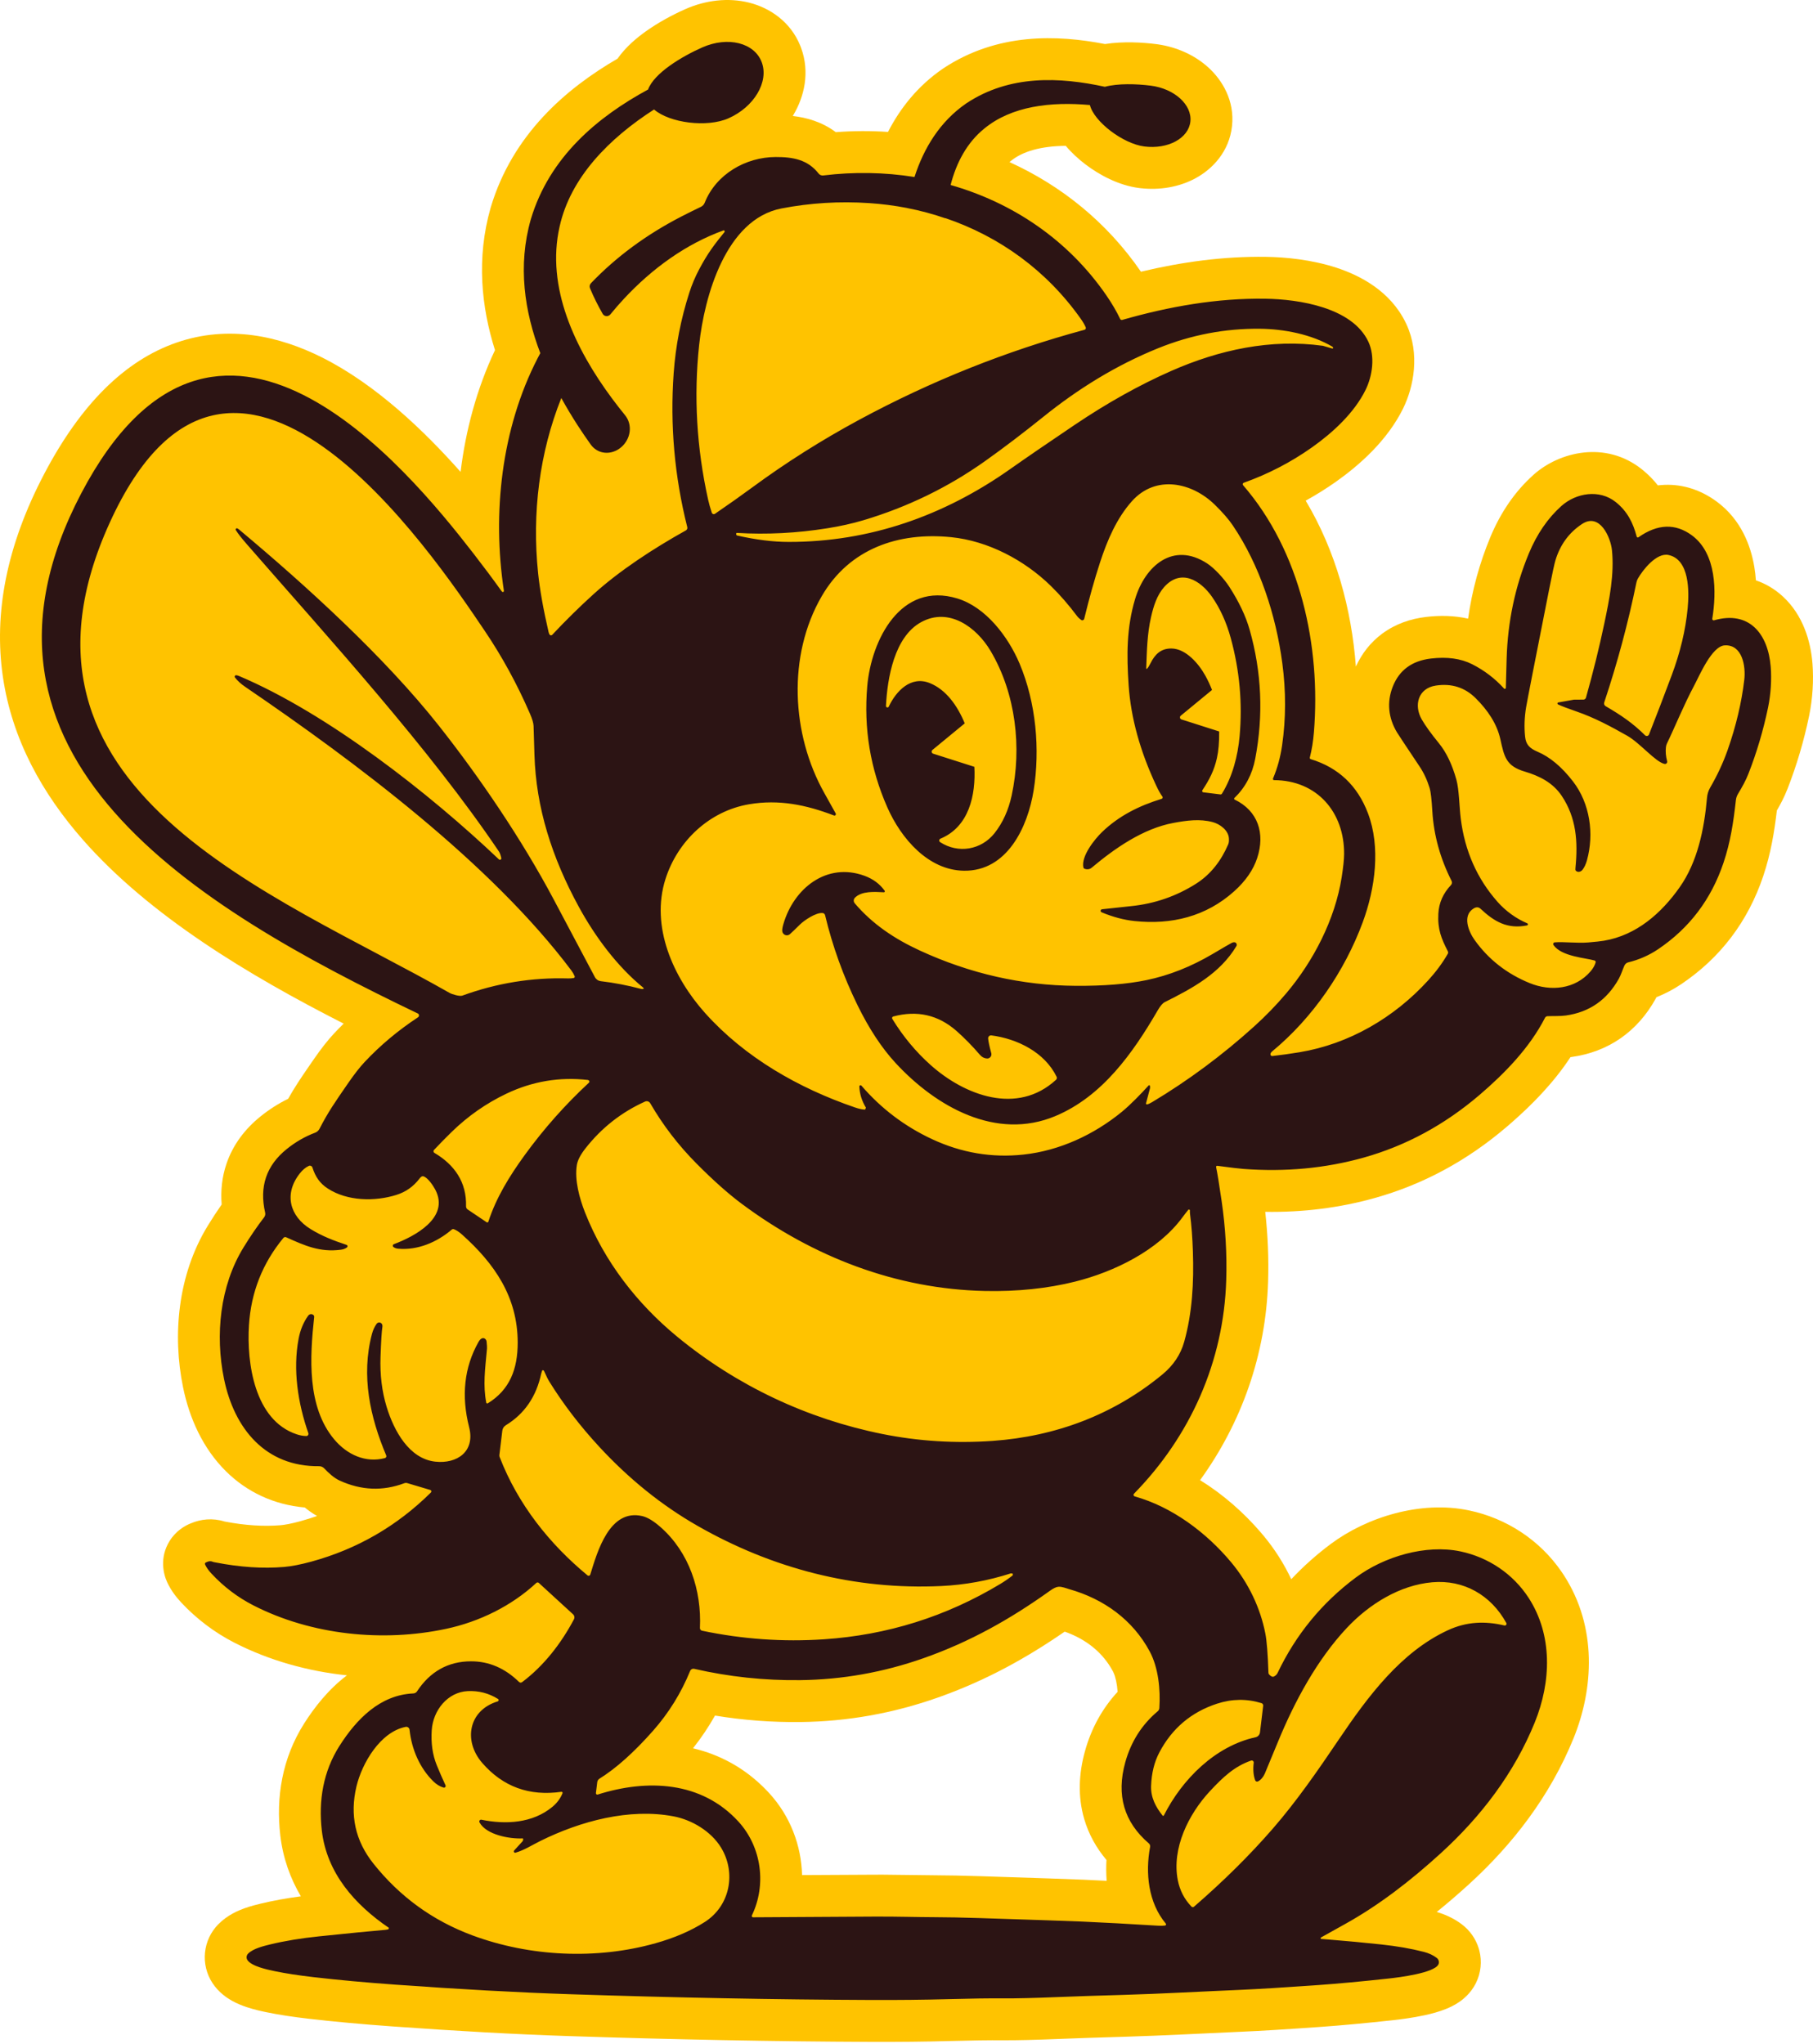
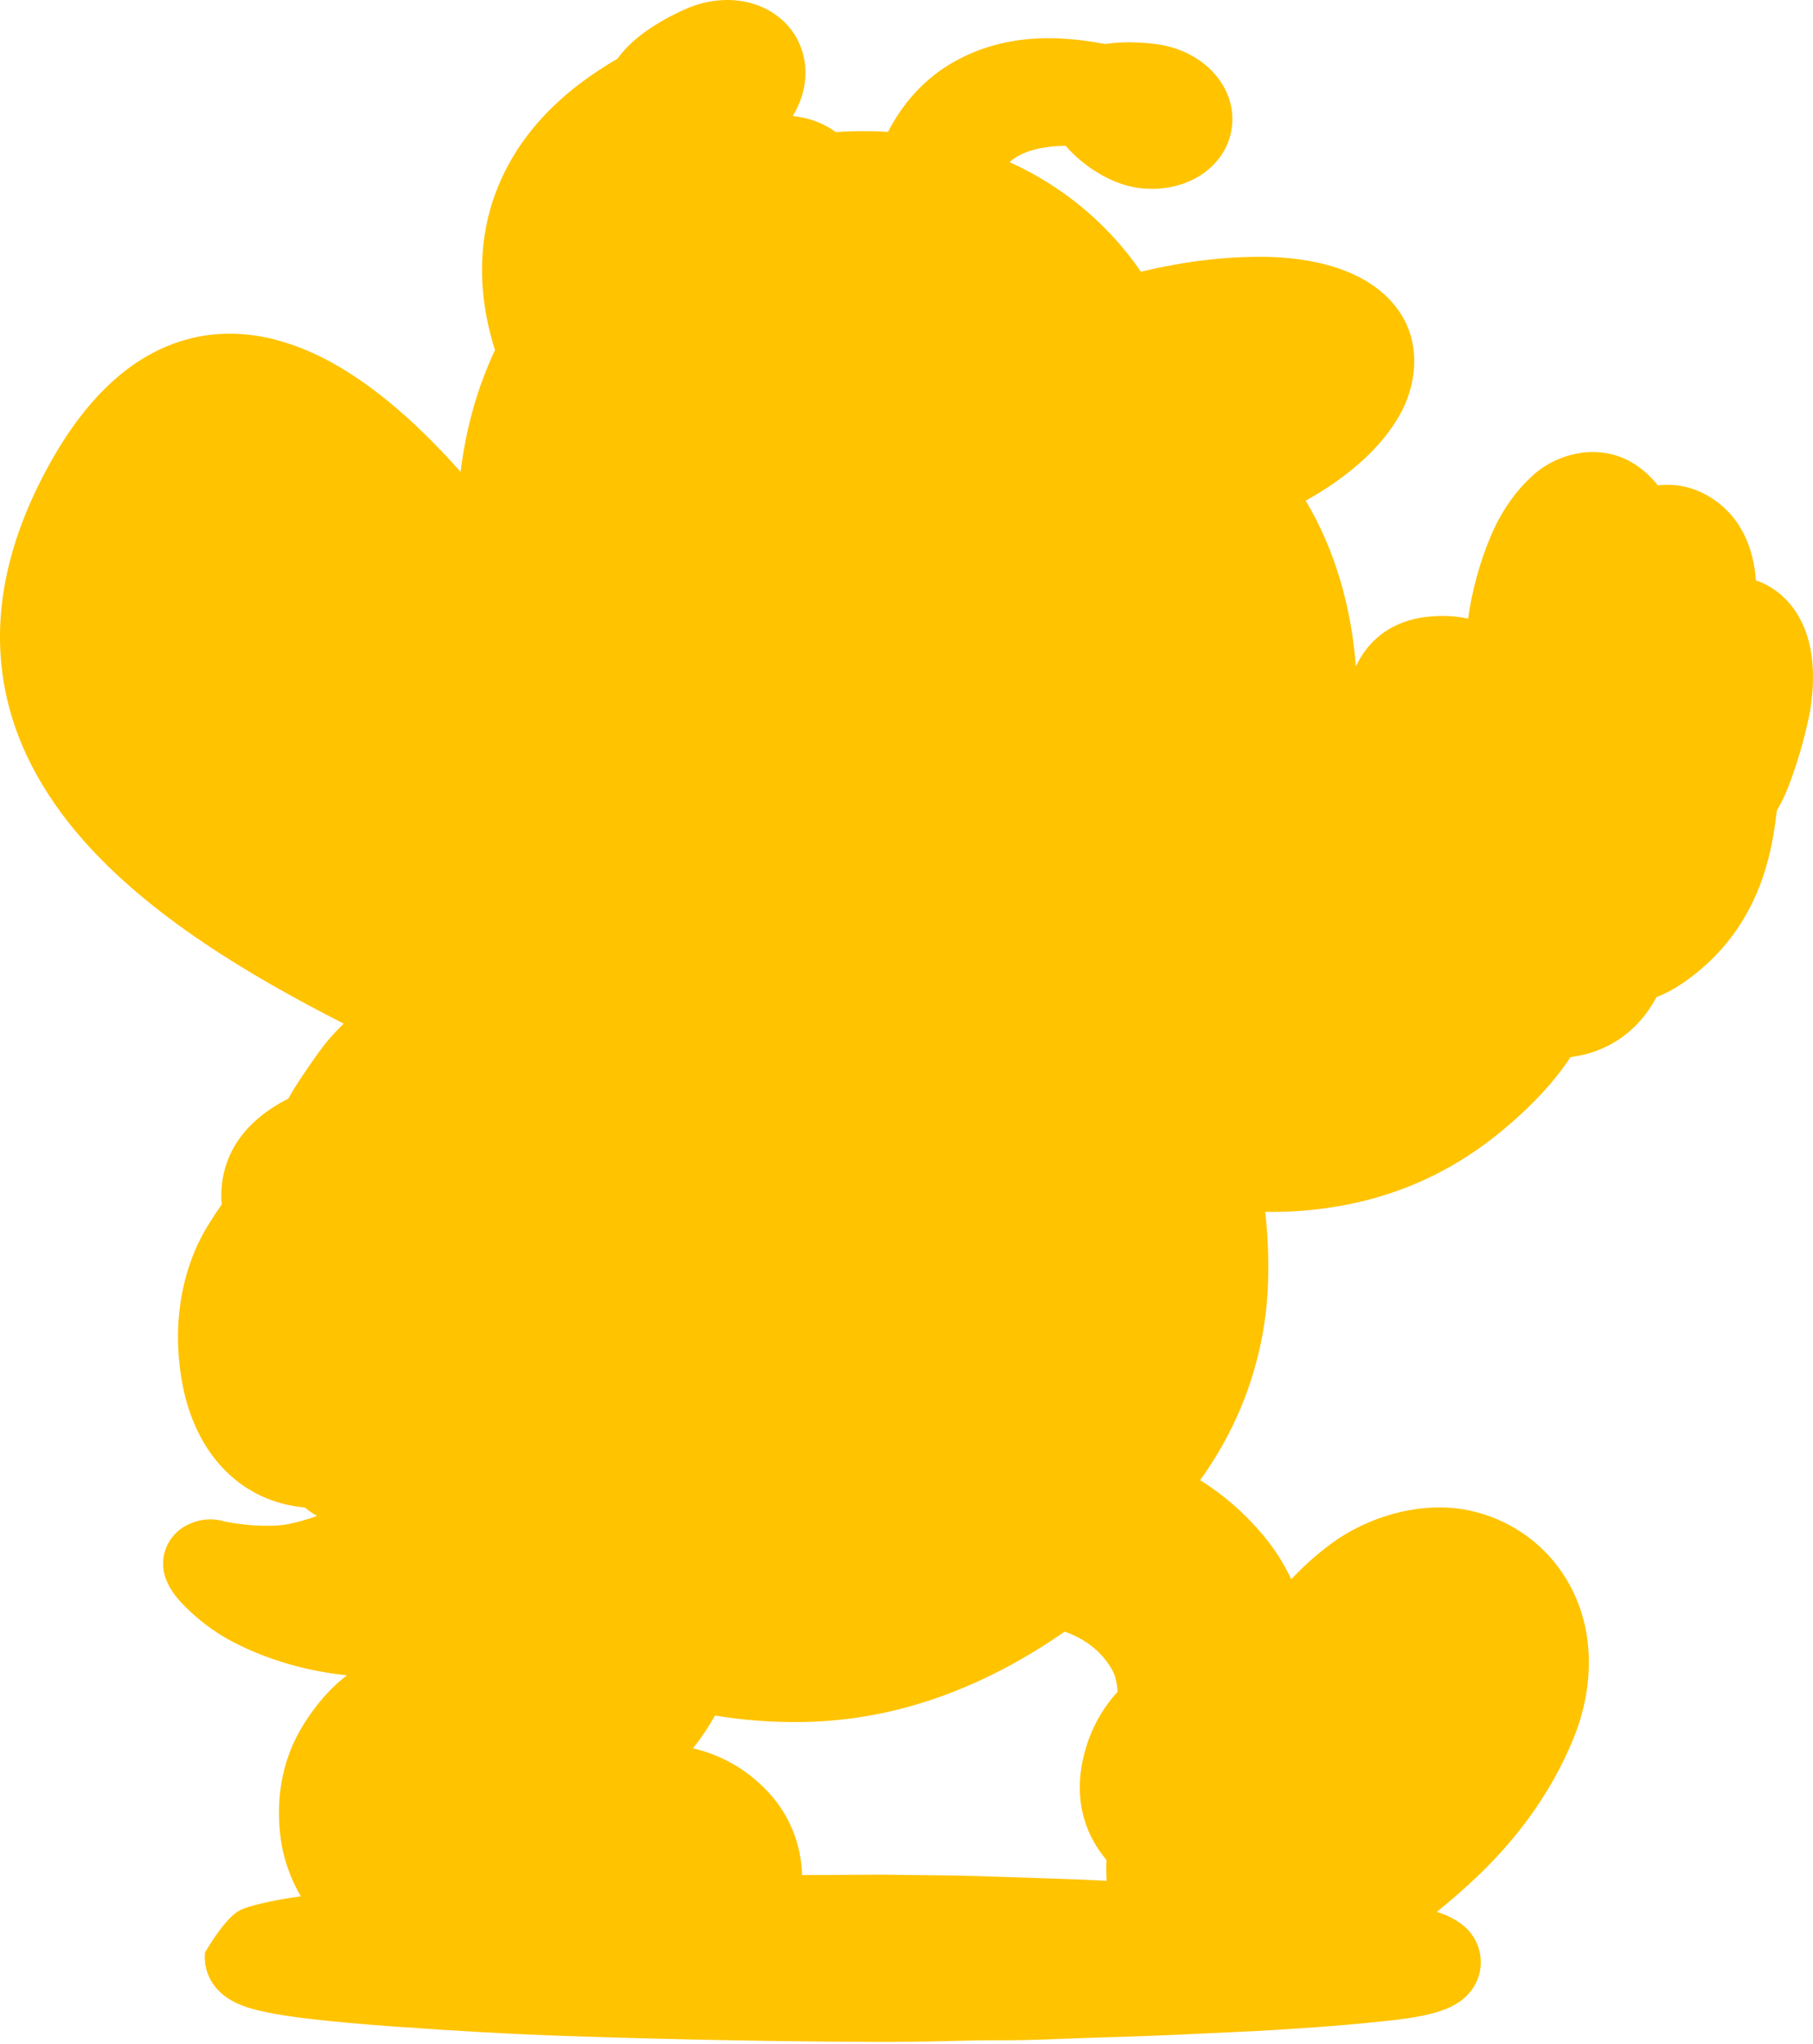
<svg xmlns="http://www.w3.org/2000/svg" width="188" height="212" viewBox="0 0 188 212" fill="none">
-   <path fill-rule="evenodd" clip-rule="evenodd" d="M71.074 0.944C73.167 0.018 75.51 -0.27 77.682 0.275C79.816 0.81 81.956 2.235 82.972 4.714L83.066 4.957C84.013 7.517 83.38 10.054 82.278 11.909C82.254 11.949 82.229 11.989 82.205 12.029C83.614 12.19 85.21 12.62 86.667 13.706C88.476 13.57 90.287 13.562 92.082 13.682C93.344 11.227 95.16 8.921 97.746 7.14L97.776 7.12L97.805 7.1C103.439 3.357 109.671 3.612 114.583 4.568C116.484 4.269 118.522 4.4 119.884 4.575L120.073 4.6C122.016 4.884 123.867 5.699 125.289 6.988C126.74 8.303 128.037 10.432 127.756 13.065C127.473 15.726 125.724 17.538 123.966 18.49C122.26 19.413 120.253 19.736 118.302 19.521L118.113 19.499C115.983 19.227 113.971 18.127 112.543 17.039C111.825 16.491 111.121 15.847 110.516 15.127C107.931 15.147 106.023 15.707 104.834 16.685L104.821 16.696L104.807 16.708C104.765 16.741 104.724 16.777 104.683 16.813C110.017 19.236 114.768 23.029 118.31 28.179C122.497 27.181 126.852 26.57 131.294 26.638C133.261 26.668 135.985 26.917 138.576 27.764C141.027 28.565 144.16 30.172 145.764 33.466L145.838 33.624L145.839 33.625C147.268 36.704 146.593 40.144 145.491 42.373L145.492 42.373C143.853 45.693 140.968 48.236 138.574 49.933L138.572 49.934C137.546 50.66 136.486 51.323 135.394 51.925C138.528 57.167 140.153 63.199 140.598 69.131C141.202 67.808 142.103 66.621 143.345 65.706C144.721 64.691 146.29 64.174 147.86 63.986C149.321 63.811 150.801 63.839 152.235 64.162C152.645 61.244 153.412 58.424 154.539 55.714V55.712C155.589 53.193 157.063 50.99 159.025 49.236C161.7 46.844 166.496 45.677 170.248 48.668L170.447 48.831C171.019 49.309 171.501 49.816 171.913 50.341C172.146 50.312 172.383 50.294 172.624 50.285C174.606 50.214 176.388 50.863 177.878 51.922L178.022 52.026L178.025 52.028C180.546 53.89 181.548 56.596 181.916 58.802C181.994 59.267 182.046 59.731 182.079 60.19C183.096 60.538 184.05 61.097 184.899 61.886C186.961 63.801 187.758 66.48 187.944 68.805V68.808C188.081 70.535 187.968 72.459 187.592 74.272L187.591 74.275C187.052 76.862 186.309 79.371 185.363 81.799L185.362 81.8C185.021 82.674 184.63 83.406 184.252 84.058C183.991 86.259 183.639 88.479 182.835 90.873V90.874C181.263 95.55 178.414 99.326 174.354 102.057V102.058C173.536 102.608 172.672 103.063 171.767 103.423C171.736 103.484 171.703 103.547 171.668 103.608L171.666 103.613C169.789 106.982 166.785 109.1 162.948 109.626L162.945 109.627H162.942C162.912 109.631 162.882 109.634 162.852 109.638C161.084 112.333 158.841 114.589 156.763 116.411L156.248 116.858C152.16 120.356 147.591 122.837 142.566 124.246H142.565C138.897 125.273 135.103 125.746 131.199 125.683C131.471 128.109 131.57 130.517 131.496 132.905C131.263 140.491 128.746 147.56 124.444 153.51C126.859 155.005 128.997 156.905 130.745 158.941L131.031 159.281L131.033 159.282C132.187 160.672 133.147 162.188 133.898 163.786C135.14 162.462 136.506 161.24 137.997 160.127C141.687 157.373 147.285 155.583 152.346 156.652C156.212 157.468 159.666 159.714 161.939 163.029L162.155 163.352L162.157 163.356C165.66 168.764 165.238 175.182 163.176 180.267L163.175 180.268C160.742 186.261 156.877 191.272 152.317 195.427C151.234 196.413 150.123 197.373 148.98 198.297C149.826 198.54 150.661 198.917 151.432 199.467L151.601 199.591V199.592C152.414 200.207 153.036 201.077 153.343 202.092L153.399 202.296L153.401 202.3C153.684 203.411 153.575 204.622 153.03 205.702L153.027 205.707L153.024 205.713C152.501 206.74 151.734 207.345 151.293 207.645C150.807 207.975 150.323 208.199 149.951 208.35C149.206 208.653 148.41 208.857 147.766 208.998C146.449 209.286 145.095 209.449 144.497 209.515H144.495C141.668 209.823 139.153 210.057 136.959 210.214H136.957C133.413 210.466 130.675 210.634 128.768 210.715H128.766C125.05 210.873 120.658 211.12 116.612 211.237H116.611C113.829 211.317 111.596 211.392 109.906 211.46V211.461C107.41 211.563 105.428 211.613 104.001 211.602H104C102.616 211.591 100.777 211.616 98.466 211.679L98.466 211.68C95.932 211.75 93.215 211.779 90.316 211.768C80.321 211.728 69.858 211.528 58.931 211.166C53.525 210.988 47.436 210.653 40.67 210.164C37.553 209.94 34.672 209.677 32.033 209.372C30.369 209.18 28.892 208.956 27.631 208.693C27.22 208.608 26.376 208.434 25.544 208.153C25.124 208.011 24.581 207.802 24.034 207.493C23.545 207.216 22.687 206.661 22.036 205.673L22.034 205.669C21.413 204.725 21.145 203.602 21.259 202.496L21.26 202.493C21.373 201.396 21.855 200.37 22.625 199.584C23.583 198.604 24.737 198.138 25.326 197.923C26.007 197.677 26.68 197.517 27.009 197.436H27.013C28.315 197.121 29.713 196.868 31.198 196.672C30.119 194.84 29.343 192.743 29.065 190.352L29.065 190.349C28.614 186.45 29.226 182.376 31.559 178.716L31.561 178.714C32.579 177.117 34.021 175.23 35.976 173.755C31.927 173.332 27.925 172.219 24.306 170.368L24.302 170.366C22.224 169.3 20.376 167.899 18.773 166.181C18.252 165.624 17.74 164.948 17.357 164.143L17.349 164.125L17.341 164.108C16.921 163.205 16.546 161.526 17.57 159.848C18.245 158.745 19.195 158.228 19.784 157.992C20.816 157.55 22.049 157.414 23.282 157.8C25.45 158.217 27.383 158.327 29.102 158.184C29.515 158.149 30.175 158.034 31.133 157.773L31.135 157.772C31.728 157.61 32.308 157.428 32.877 157.227C32.401 156.958 31.975 156.651 31.608 156.347C28.369 156.058 25.589 154.726 23.438 152.599C21.034 150.222 19.637 147.082 18.981 143.875C17.877 138.491 18.418 132.23 21.545 127.125L21.546 127.123C22.018 126.353 22.498 125.618 22.986 124.92C22.872 123.516 23.011 122.094 23.483 120.703C24.161 118.701 25.422 117.074 27.005 115.796C27.9 115.073 28.859 114.457 29.879 113.959C30.546 112.774 31.215 111.778 32.073 110.534L32.572 109.812C33.261 108.815 33.959 107.909 34.663 107.157L34.665 107.156C34.982 106.818 35.306 106.488 35.638 106.163C25.754 101.134 15.509 94.968 8.596 87.096C4.381 82.296 1.246 76.691 0.297 70.177C-0.656 63.633 0.662 56.615 4.593 49.133C8.386 41.915 12.96 37.379 18.314 35.53C23.712 33.665 28.962 34.854 33.378 37.064C38.987 39.872 44.016 44.716 47.761 48.941C48.291 44.594 49.449 40.297 51.328 36.314C49.92 31.856 49.378 26.801 50.875 21.55L50.882 21.525L50.89 21.499C53.142 13.956 58.691 9.184 64.035 6.085C64.921 4.822 66.082 3.89 66.916 3.291C68.276 2.314 69.802 1.506 71.074 0.944ZM110.402 169.221C106.454 171.949 102.368 174.202 97.69 175.901L97.195 176.078C92.6 177.695 87.88 178.538 83.054 178.596C80.05 178.633 77.078 178.409 74.143 177.927C73.473 179.116 72.712 180.247 71.862 181.318C74.595 181.966 77.233 183.329 79.501 185.692L79.757 185.965L79.758 185.966C81.952 188.357 83.089 191.403 83.171 194.47C85.476 194.456 88.013 194.443 90.781 194.43L91.6 194.429C93.534 194.436 95.578 194.489 96.987 194.492C98.293 194.496 99.885 194.528 101.751 194.587H101.753C107.635 194.777 111.191 194.899 112.377 194.95H112.381C113.135 194.983 113.926 195.022 114.756 195.065C114.699 194.329 114.696 193.604 114.736 192.903C113.69 191.665 112.89 190.242 112.423 188.635C111.748 186.308 111.866 183.917 112.511 181.602C113.162 179.266 114.292 177.199 115.892 175.463C115.834 174.628 115.676 173.925 115.465 173.463L115.4 173.331C114.384 171.433 112.679 170.022 110.402 169.221Z" fill="#FFC300" />
-   <path d="M72.825 4.917C75.48 3.742 78.242 4.435 78.992 6.465C79.742 8.495 78.198 11.093 75.543 12.269C73.307 13.258 69.438 12.751 67.823 11.355C63.192 14.333 59.166 18.375 58.03 23.495C56.594 29.796 59.641 36.178 63.473 41.338C63.913 41.931 64.346 42.484 64.813 43.059C65.194 43.527 65.37 44.136 65.294 44.761C65.219 45.385 64.897 45.974 64.409 46.388C63.922 46.803 63.309 47.009 62.716 46.953C62.123 46.898 61.597 46.585 61.247 46.092C60.778 45.435 60.345 44.799 59.903 44.119C59.319 43.213 58.747 42.265 58.205 41.282C55.937 46.947 55.154 53.212 55.797 59.426C55.975 61.147 56.339 63.193 56.888 65.564C56.916 65.689 56.958 65.78 57.011 65.839C57.028 65.856 57.047 65.87 57.069 65.879C57.09 65.889 57.114 65.894 57.138 65.894C57.161 65.894 57.185 65.889 57.206 65.879C57.228 65.87 57.248 65.856 57.264 65.839C58.652 64.357 60.08 62.951 61.549 61.621C64.221 59.199 67.721 56.907 71.124 55.009C71.181 54.977 71.226 54.926 71.252 54.866C71.278 54.805 71.284 54.737 71.268 54.674C69.942 49.405 69.472 44.083 69.856 38.709C70.059 35.876 70.6 33.09 71.48 30.351C71.745 29.526 72.082 28.725 72.493 27.947C73.39 26.242 74.125 25.297 75.152 24.037C75.122 23.918 75.09 23.867 75.054 23.884C71.113 25.306 67.624 27.855 64.726 30.96C64.228 31.494 63.751 32.042 63.294 32.603C63.078 32.868 62.663 32.843 62.493 32.547C61.997 31.681 61.554 30.794 61.179 29.89C61.106 29.714 61.145 29.513 61.276 29.376C63.901 26.634 67.028 24.327 70.657 22.456C71.29 22.13 71.964 21.796 72.677 21.453C72.858 21.368 73.001 21.216 73.074 21.028C74.252 18.056 77.332 16.295 80.429 16.284C82.222 16.278 83.761 16.553 84.888 18C84.944 18.071 85.017 18.127 85.1 18.162C85.183 18.196 85.274 18.209 85.363 18.198C88.541 17.808 91.734 17.863 94.829 18.358C95.798 15.36 97.461 12.607 100.201 10.72C104.707 7.726 109.906 7.987 114.57 9.001C115.918 8.637 117.853 8.695 119.33 8.884C121.783 9.198 123.622 10.864 123.437 12.605C123.251 14.346 121.113 15.503 118.659 15.19C116.444 14.907 113.444 12.617 113.018 10.893C108.96 10.525 104.896 11.006 102.074 13.329C100.27 14.788 99.174 16.857 98.574 19.187C104.996 21.018 110.754 24.858 114.734 30.647C115.309 31.483 115.782 32.295 116.158 33.082C116.176 33.121 116.207 33.152 116.246 33.17C116.286 33.188 116.329 33.191 116.37 33.179C121.222 31.787 126.208 30.905 131.224 30.982C134.657 31.034 140.235 31.871 141.9 35.455C142.599 36.965 142.328 38.971 141.598 40.449C140.426 42.821 138.221 44.857 136.063 46.386C133.869 47.938 131.505 49.166 128.969 50.069C128.946 50.078 128.923 50.093 128.906 50.112C128.889 50.131 128.877 50.154 128.87 50.179C128.864 50.204 128.863 50.23 128.869 50.255C128.875 50.28 128.887 50.303 128.903 50.323C134.857 57.204 136.975 67.009 136.247 75.943C136.174 76.862 136.032 77.738 135.823 78.57C135.814 78.603 135.819 78.638 135.835 78.668C135.851 78.698 135.879 78.72 135.911 78.731C138.784 79.605 140.765 81.478 141.853 84.349C143.175 87.838 142.618 92.108 141.305 95.662C139.429 100.739 136.116 105.573 131.923 109.039C131.812 109.13 131.75 109.225 131.739 109.323C131.736 109.349 131.738 109.378 131.747 109.403C131.755 109.429 131.771 109.453 131.789 109.472C131.808 109.492 131.832 109.506 131.857 109.515C131.882 109.524 131.91 109.527 131.936 109.524C132.887 109.415 133.827 109.284 134.755 109.131C139.889 108.278 144.578 105.543 148.096 101.675C148.91 100.782 149.588 99.863 150.13 98.92C150.152 98.882 150.165 98.838 150.166 98.794C150.167 98.75 150.156 98.706 150.136 98.666C149.462 97.346 149.064 96.392 149.15 94.756C149.209 93.638 149.647 92.648 150.464 91.786C150.514 91.731 150.548 91.662 150.559 91.587C150.57 91.513 150.558 91.436 150.525 91.369C149.343 89.034 148.678 86.626 148.527 84.145C148.454 82.911 148.362 82.112 148.252 81.75C147.993 80.903 147.645 80.154 147.21 79.504C145.799 77.394 145.02 76.218 144.873 75.975C143.96 74.474 143.79 72.825 144.424 71.21C145.096 69.505 146.41 68.535 148.371 68.3C150.056 68.098 151.487 68.296 152.664 68.893C153.923 69.533 155.023 70.372 155.963 71.41C155.977 71.425 155.995 71.437 156.017 71.442C156.037 71.447 156.059 71.445 156.079 71.438C156.099 71.43 156.116 71.417 156.129 71.399C156.141 71.381 156.147 71.36 156.147 71.339C156.157 70.901 156.185 69.885 156.232 68.294C156.346 64.445 157.117 60.809 158.542 57.384C159.379 55.373 160.503 53.737 161.911 52.477C163.432 51.118 165.849 50.718 167.541 52.067C168.75 53.031 169.339 54.216 169.718 55.653C169.723 55.672 169.732 55.689 169.745 55.703C169.758 55.718 169.774 55.729 169.792 55.735C169.809 55.742 169.829 55.745 169.848 55.742C169.866 55.74 169.885 55.733 169.901 55.722C171.885 54.327 173.732 54.262 175.445 55.524C178.012 57.421 178.004 61.396 177.557 64.168C177.552 64.192 177.554 64.217 177.562 64.24C177.57 64.263 177.584 64.284 177.603 64.301C177.62 64.317 177.642 64.329 177.667 64.335C177.69 64.34 177.716 64.34 177.739 64.334C181.389 63.288 183.342 65.74 183.614 69.15C183.718 70.467 183.631 71.977 183.338 73.388C182.847 75.743 182.172 78.02 181.315 80.219C181.02 80.975 180.665 81.6 180.222 82.339C180.106 82.532 180.032 82.749 180.006 82.974C179.745 85.296 179.443 87.327 178.717 89.488C177.444 93.276 175.182 96.264 171.93 98.452C170.989 99.084 169.961 99.536 168.845 99.807C168.76 99.828 168.681 99.868 168.613 99.924C168.544 99.98 168.489 100.051 168.451 100.131C168.265 100.533 168.093 101.1 167.871 101.497C166.638 103.712 164.799 104.986 162.356 105.322C161.77 105.402 161.069 105.367 160.466 105.392C160.414 105.394 160.362 105.411 160.317 105.439C160.272 105.468 160.236 105.508 160.212 105.555C158.608 108.691 155.998 111.352 153.424 113.556C149.791 116.664 145.781 118.833 141.392 120.063C137.439 121.169 133.292 121.559 128.952 121.233C128.507 121.2 127.597 121.092 126.223 120.909C126.205 120.906 126.188 120.909 126.172 120.915C126.155 120.921 126.14 120.931 126.129 120.944C126.118 120.957 126.109 120.973 126.105 120.99C126.101 121.007 126.1 121.025 126.104 121.042C126.231 121.634 126.422 122.802 126.675 124.545C127.08 127.328 127.239 130.07 127.154 132.772C126.896 141.207 123.438 148.939 117.592 154.915C117.572 154.936 117.558 154.962 117.551 154.991C117.543 155.019 117.544 155.05 117.551 155.078C117.559 155.107 117.573 155.133 117.594 155.154C117.615 155.175 117.641 155.19 117.669 155.198C121.518 156.274 125.085 158.924 127.692 162.06C129.491 164.227 130.689 166.766 131.21 169.414C131.359 170.168 131.467 171.528 131.533 173.494C131.535 173.557 131.559 173.618 131.601 173.664C131.796 173.876 131.966 173.947 132.108 173.873C132.284 173.782 132.408 173.659 132.482 173.502C134.373 169.531 137.075 166.233 140.588 163.611C143.495 161.44 147.846 160.143 151.446 160.902C154.343 161.515 156.892 163.224 158.512 165.719C161.019 169.59 160.857 174.426 159.151 178.632C157.009 183.91 153.572 188.404 149.392 192.214C146.257 195.07 142.986 197.603 139.425 199.577C138.611 200.031 137.791 200.487 136.967 200.948L136.943 201.087L137.751 201.151C139.628 201.304 141.452 201.475 143.224 201.665C144.868 201.841 146.343 202.098 147.649 202.436C148.165 202.569 148.609 202.776 148.98 203.057C149.085 203.136 149.16 203.248 149.191 203.374C149.223 203.499 149.21 203.628 149.154 203.74C148.703 204.625 145.134 205.074 144.02 205.196C141.23 205.501 138.773 205.729 136.646 205.881C133.113 206.131 130.423 206.296 128.579 206.375C124.766 206.535 120.499 206.779 116.483 206.895C113.693 206.975 111.439 207.05 109.725 207.12C107.249 207.222 105.35 207.267 104.031 207.257C102.574 207.246 100.678 207.272 98.342 207.337C95.86 207.406 93.189 207.434 90.33 207.423C80.38 207.384 69.96 207.185 59.07 206.824C53.733 206.647 47.702 206.317 40.978 205.832C37.911 205.611 35.093 205.353 32.526 205.056C30.942 204.873 29.603 204.667 28.511 204.439C27.671 204.266 26.079 203.924 25.654 203.28C25.589 203.181 25.56 203.061 25.572 202.941C25.584 202.822 25.637 202.709 25.722 202.623C26.238 202.095 27.314 201.832 28.029 201.658C29.519 201.298 31.204 201.02 33.085 200.824C36.209 200.5 38.481 200.277 39.9 200.156C40.027 200.146 40.153 200.124 40.278 200.091L40.333 199.949C36.81 197.549 33.887 194.28 33.371 189.85C33.013 186.749 33.514 183.72 35.214 181.053C36.971 178.3 39.406 175.783 42.865 175.63C42.94 175.627 43.014 175.606 43.079 175.568C43.145 175.532 43.201 175.479 43.243 175.416C44.58 173.382 46.454 172.302 48.838 172.3C50.697 172.296 52.358 173.01 53.821 174.438C53.863 174.48 53.918 174.504 53.977 174.509C54.035 174.513 54.093 174.495 54.139 174.46C56.379 172.781 58.185 170.453 59.512 167.949C59.557 167.863 59.573 167.764 59.557 167.67C59.541 167.574 59.493 167.488 59.422 167.422L55.872 164.169C55.836 164.136 55.791 164.119 55.743 164.119C55.696 164.119 55.65 164.136 55.615 164.169C53.051 166.555 49.714 168.193 46.274 168.928C39.707 170.333 32.306 169.583 26.276 166.499C24.65 165.666 23.204 164.571 21.938 163.213C21.639 162.894 21.417 162.581 21.271 162.274C21.213 162.15 21.267 162.063 21.433 162.011C21.653 161.9 21.864 161.889 22.067 161.978L22.108 161.997L22.353 162.046C24.888 162.542 27.257 162.698 29.46 162.513C30.229 162.448 31.167 162.265 32.272 161.964C37.026 160.666 41.162 158.276 44.68 154.793C44.699 154.774 44.714 154.749 44.721 154.722C44.729 154.695 44.729 154.667 44.722 154.641C44.716 154.614 44.702 154.589 44.683 154.569C44.664 154.549 44.64 154.534 44.614 154.527L42.239 153.818C42.136 153.787 42.026 153.79 41.925 153.828C39.692 154.668 37.458 154.576 35.222 153.555C34.645 153.292 34.082 152.779 33.624 152.293C33.555 152.22 33.472 152.162 33.379 152.122C33.287 152.082 33.187 152.063 33.087 152.063C27.558 152.125 24.294 148.208 23.228 143.003C22.294 138.447 22.81 133.365 25.24 129.395C25.955 128.231 26.671 127.181 27.388 126.25C27.441 126.182 27.477 126.102 27.496 126.019C27.514 125.934 27.514 125.847 27.494 125.762C26.876 123.072 27.62 120.877 29.725 119.178C30.642 118.438 31.625 117.871 32.673 117.477C32.874 117.403 33.039 117.254 33.136 117.063C34 115.37 34.732 114.313 36.135 112.286C36.755 111.388 37.317 110.671 37.822 110.132C39.445 108.405 41.287 106.862 43.347 105.506C43.482 105.419 43.481 105.201 43.339 105.118C20.264 94.058 -5.916 78.458 8.43 51.156C22.437 24.497 42.217 48.526 49.071 57.373C50.097 58.696 51.074 60.003 52 61.293C52.044 61.354 52.083 61.389 52.115 61.398C52.133 61.402 52.151 61.402 52.169 61.398C52.187 61.393 52.203 61.384 52.217 61.372C52.23 61.359 52.24 61.343 52.246 61.326C52.252 61.308 52.254 61.289 52.251 61.271C51.03 53.226 51.994 44.451 55.738 37.175C55.833 36.991 55.929 36.808 56.027 36.627C54.387 32.319 53.666 27.573 55.044 22.743C56.977 16.265 61.992 12.111 67.202 9.285C67.823 7.588 70.679 5.867 72.825 4.917ZM51.644 176.206C50.691 175.609 49.644 175.337 48.502 175.39C46.42 175.489 44.909 177.379 44.771 179.427C44.679 180.776 44.851 181.989 45.287 183.066C45.557 183.734 45.861 184.43 46.197 185.153C46.212 185.183 46.217 185.218 46.212 185.251C46.207 185.285 46.193 185.317 46.171 185.342C46.149 185.367 46.12 185.387 46.088 185.396C46.056 185.405 46.022 185.405 45.989 185.395C45.609 185.281 45.258 185.067 44.939 184.754C43.529 183.372 42.685 181.427 42.468 179.399C42.463 179.352 42.449 179.306 42.425 179.266C42.402 179.224 42.37 179.188 42.332 179.16C42.294 179.132 42.251 179.112 42.205 179.101C42.159 179.091 42.111 179.089 42.065 179.099C39.444 179.617 37.538 182.848 36.958 185.296C36.259 188.257 36.843 190.912 38.709 193.262C41.442 196.702 44.858 199.186 48.957 200.712C54.942 202.939 61.853 203.261 67.976 201.538C69.947 200.984 71.648 200.25 73.079 199.337C75.723 197.649 76.355 194.209 74.764 191.609C73.728 189.921 71.739 188.739 69.848 188.379C65.261 187.506 60.197 188.87 56.031 190.932C55.148 191.369 54.384 191.876 53.458 192.149C53.429 192.158 53.398 192.157 53.37 192.147C53.341 192.136 53.317 192.116 53.301 192.089C53.285 192.063 53.278 192.032 53.281 192.001C53.284 191.97 53.297 191.941 53.318 191.917L54.208 190.941L54.227 190.882C54.267 190.753 54.258 190.68 54.201 190.666C52.879 190.734 50.436 190.313 49.723 189.006C49.705 188.974 49.697 188.938 49.7 188.902C49.702 188.865 49.714 188.831 49.736 188.801C49.757 188.773 49.786 188.749 49.819 188.737C49.853 188.724 49.889 188.721 49.925 188.729C52.452 189.246 55.226 189.093 57.276 187.397C57.758 186.999 58.109 186.527 58.33 185.979C58.337 185.962 58.339 185.943 58.337 185.924C58.334 185.906 58.327 185.888 58.315 185.872C58.304 185.858 58.288 185.846 58.27 185.839C58.253 185.832 58.234 185.829 58.215 185.832C54.887 186.309 52.149 185.31 50.001 182.834C48.027 180.554 48.573 177.38 51.612 176.455C51.637 176.448 51.66 176.433 51.676 176.412C51.693 176.392 51.704 176.367 51.708 176.341C51.711 176.314 51.707 176.288 51.695 176.264C51.684 176.24 51.666 176.22 51.644 176.206ZM110.867 164.815C110.561 164.73 110.113 164.532 109.737 164.571C109.514 164.595 109.242 164.722 108.923 164.951C104.763 167.929 100.588 170.279 95.753 171.98C91.597 173.442 87.345 174.199 82.997 174.252C79.263 174.298 75.592 173.907 71.985 173.079C71.901 173.06 71.812 173.072 71.734 173.113C71.657 173.154 71.596 173.221 71.563 173.302C70.625 175.595 69.346 177.658 67.728 179.492C65.747 181.736 63.892 183.396 62.165 184.47C62.101 184.509 62.046 184.563 62.006 184.627C61.966 184.69 61.94 184.764 61.931 184.839L61.795 185.962C61.792 185.986 61.796 186.011 61.804 186.033C61.813 186.056 61.828 186.075 61.846 186.091C61.864 186.106 61.886 186.117 61.91 186.122C61.933 186.126 61.957 186.125 61.98 186.117C67.142 184.483 72.737 184.742 76.557 188.905C78.998 191.565 79.488 195.501 77.966 198.656C77.957 198.677 77.952 198.699 77.953 198.722C77.955 198.745 77.962 198.766 77.974 198.785C77.985 198.805 78.002 198.82 78.022 198.831C78.041 198.841 78.063 198.848 78.085 198.848C81.566 198.822 85.803 198.798 90.797 198.774C93.1 198.764 95.014 198.832 96.973 198.837C98.221 198.839 99.766 198.871 101.609 198.929C107.504 199.119 111.03 199.24 112.185 199.29C114.448 199.39 117.068 199.533 120.042 199.717C120.356 199.737 120.614 199.732 120.815 199.703C120.836 199.699 120.856 199.69 120.873 199.676C120.889 199.663 120.902 199.645 120.909 199.624C120.917 199.604 120.919 199.583 120.916 199.561C120.911 199.54 120.902 199.519 120.889 199.502C119.07 197.334 118.752 194.259 119.259 191.55C119.271 191.483 119.265 191.413 119.243 191.349C119.22 191.285 119.181 191.228 119.13 191.183C116.553 188.974 115.739 186.17 116.686 182.77C117.283 180.628 118.406 178.864 120.052 177.479C120.101 177.438 120.141 177.388 120.169 177.331C120.198 177.274 120.214 177.212 120.218 177.149C120.345 175.235 120.124 172.965 119.22 171.277C117.465 168.001 114.463 165.831 110.867 164.815ZM156.196 168.32C154.606 165.427 151.777 163.817 148.525 164.101C145.153 164.395 141.984 166.36 139.655 168.842C136.604 172.096 134.269 176.404 132.561 180.55C131.662 182.731 131.193 183.864 131.153 183.95C130.98 184.329 130.746 184.597 130.449 184.754C130.422 184.767 130.393 184.775 130.363 184.776C130.334 184.778 130.304 184.773 130.277 184.762C130.248 184.751 130.223 184.734 130.203 184.713C130.182 184.691 130.166 184.665 130.156 184.638C129.97 184.124 129.92 183.519 130.005 182.818C130.009 182.783 130.004 182.747 129.991 182.715C129.978 182.682 129.956 182.652 129.929 182.63C129.902 182.608 129.869 182.593 129.834 182.587C129.8 182.581 129.764 182.583 129.731 182.595C128.012 183.194 126.838 184.289 125.457 185.774C123.245 188.153 121.487 191.7 122.133 195C122.34 196.057 122.81 196.966 123.54 197.727C123.596 197.787 123.662 197.807 123.737 197.789C123.767 197.781 123.803 197.757 123.845 197.721C126.889 195.082 129.6 192.396 131.977 189.662C134.439 186.83 136.665 183.612 138.811 180.434C141.851 175.929 145.269 171.333 150.132 169.079C152.07 168.179 153.982 168.105 156 168.582C156.034 168.59 156.069 168.589 156.101 168.577C156.133 168.566 156.161 168.544 156.182 168.517C156.203 168.489 156.215 168.456 156.218 168.421C156.22 168.385 156.213 168.351 156.196 168.32ZM130.808 176.636C129.29 176.169 127.756 176.188 126.203 176.693C123.528 177.566 121.531 179.254 120.214 181.76C119.696 182.744 119.413 183.894 119.363 185.209C119.316 186.413 119.839 187.405 120.558 188.301C120.566 188.311 120.576 188.319 120.588 188.324C120.599 188.329 120.613 188.331 120.625 188.33C120.638 188.328 120.65 188.324 120.66 188.317C120.67 188.309 120.68 188.299 120.685 188.288C122.584 184.526 126.019 181.088 130.197 180.175C130.316 180.148 130.425 180.085 130.507 179.994C130.589 179.904 130.64 179.79 130.654 179.668L130.986 176.911C130.993 176.851 130.978 176.791 130.946 176.74C130.913 176.69 130.864 176.652 130.808 176.636ZM56.324 142.109C56.309 142.104 56.293 142.104 56.278 142.107C56.263 142.111 56.249 142.118 56.238 142.128C56.226 142.139 56.218 142.153 56.213 142.167L56.128 142.432C55.62 144.836 54.394 146.632 52.448 147.818C52.35 147.878 52.266 147.96 52.203 148.058C52.141 148.157 52.101 148.268 52.087 148.384L51.784 150.903C51.775 150.974 51.785 151.046 51.811 151.112C53.705 156.013 56.95 160.097 60.923 163.387C60.946 163.406 60.973 163.42 61.002 163.425C61.031 163.431 61.061 163.43 61.089 163.422C61.117 163.413 61.143 163.397 61.164 163.377C61.185 163.355 61.2 163.33 61.209 163.302C61.95 160.9 63.207 156.45 66.603 157.238C67.139 157.364 67.766 157.74 68.483 158.37C71.455 160.977 72.764 164.904 72.58 168.842C72.577 168.908 72.597 168.973 72.637 169.025C72.677 169.077 72.734 169.112 72.798 169.125C76.985 170.005 81.2 170.301 85.444 170.016C92.016 169.574 98.113 167.659 103.735 164.27C104.183 163.999 104.61 163.705 105.015 163.385L105.021 163.213C104.917 163.18 104.844 163.17 104.804 163.183C102.457 163.939 100.053 164.376 97.593 164.492C88.63 164.914 80.07 162.676 72.325 158.246C68.632 156.134 65.231 153.397 62.124 150.032C60.124 147.864 58.401 145.614 56.958 143.282C56.819 143.059 56.637 142.691 56.411 142.182L56.364 142.133C56.353 142.121 56.339 142.113 56.324 142.109ZM32.13 120.895C32.091 120.895 32.053 120.904 32.017 120.922C31.681 121.079 31.371 121.339 31.088 121.701C29.409 123.831 30.048 126.14 32.198 127.465C33.384 128.197 34.533 128.642 35.942 129.112C35.967 129.121 35.989 129.136 36.006 129.156C36.023 129.177 36.034 129.201 36.038 129.228C36.042 129.254 36.039 129.281 36.03 129.306C36.02 129.33 36.003 129.352 35.982 129.368C35.811 129.498 35.6 129.58 35.35 129.612C33.176 129.898 31.605 129.19 29.68 128.323C29.63 128.299 29.574 128.294 29.52 128.306C29.467 128.319 29.419 128.35 29.383 128.393C27.217 131.02 26.028 134.037 25.816 137.445C25.571 141.364 26.391 147.287 30.75 148.751C31.098 148.869 31.435 148.93 31.76 148.935C31.796 148.935 31.832 148.927 31.863 148.91C31.895 148.893 31.923 148.87 31.944 148.84C31.965 148.811 31.978 148.776 31.983 148.74C31.988 148.705 31.985 148.668 31.973 148.633C30.882 145.515 30.36 142.051 30.962 138.854C31.136 137.931 31.468 137.131 31.958 136.452C31.989 136.41 32.028 136.374 32.072 136.347C32.116 136.32 32.166 136.303 32.216 136.295C32.266 136.289 32.318 136.293 32.365 136.308C32.413 136.322 32.458 136.346 32.495 136.38C32.56 136.438 32.588 136.51 32.578 136.597C32.13 140.724 31.81 145.897 34.662 149.289C35.991 150.869 37.907 151.751 39.915 151.223C39.943 151.216 39.969 151.203 39.992 151.183C40.014 151.165 40.032 151.142 40.045 151.115C40.058 151.089 40.065 151.06 40.065 151.031C40.066 151.002 40.06 150.973 40.049 150.946C38.389 147.017 37.417 142.691 38.571 138.343C38.676 137.951 38.837 137.601 39.053 137.297C39.088 137.248 39.135 137.21 39.188 137.186C39.243 137.162 39.302 137.153 39.361 137.16C39.419 137.167 39.475 137.189 39.522 137.226C39.569 137.261 39.606 137.31 39.628 137.365C39.658 137.443 39.667 137.521 39.654 137.601C39.582 138.033 39.517 139.068 39.459 140.709C39.392 142.58 39.604 144.318 40.095 145.921C40.857 148.412 42.434 151.294 45.132 151.591C47.384 151.84 49.29 150.557 48.647 148.022C47.816 144.759 48.137 141.816 49.608 139.195C49.74 138.96 49.877 138.825 50.02 138.789C50.069 138.777 50.12 138.777 50.169 138.788C50.219 138.801 50.266 138.824 50.308 138.858C50.349 138.891 50.385 138.935 50.411 138.985C50.437 139.034 50.453 139.089 50.459 139.146C50.496 139.511 50.51 139.747 50.5 139.856C50.294 142.107 50.077 143.626 50.421 145.47C50.424 145.488 50.431 145.503 50.442 145.517C50.452 145.531 50.466 145.542 50.482 145.549C50.497 145.556 50.515 145.559 50.532 145.558C50.549 145.557 50.566 145.552 50.58 145.543C52.862 144.145 53.685 141.985 53.683 139.238C53.677 134.516 51.291 131.058 47.891 128.021C47.6 127.763 47.327 127.584 47.072 127.487C47.034 127.471 46.993 127.467 46.953 127.475C46.913 127.481 46.875 127.499 46.845 127.525C45.31 128.836 43.315 129.686 41.295 129.507C41.091 129.489 40.925 129.43 40.798 129.331C40.774 129.313 40.755 129.289 40.744 129.26C40.733 129.232 40.73 129.201 40.734 129.17C40.739 129.141 40.751 129.112 40.77 129.089C40.789 129.066 40.814 129.047 40.842 129.037C42.929 128.255 46.692 126.314 45.13 123.37C44.907 122.953 44.355 122.118 43.886 121.994C43.774 121.963 43.644 122.046 43.496 122.24C42.872 123.062 42.071 123.626 41.095 123.93C38.89 124.622 36.029 124.594 33.987 123.264C33.157 122.724 32.711 122.051 32.397 121.089C32.385 121.051 32.365 121.016 32.338 120.987C32.312 120.957 32.28 120.934 32.244 120.919C32.208 120.902 32.169 120.894 32.13 120.895ZM67.191 114.229C67.091 114.197 66.983 114.203 66.887 114.247C64.445 115.348 62.386 116.965 60.711 119.099C60.194 119.755 59.897 120.331 59.817 120.825C59.563 122.391 60.095 124.299 60.66 125.737C62.672 130.845 66.062 135.211 70.241 138.647C76.432 143.739 83.74 147.162 91.491 148.722C95.24 149.474 99.057 149.713 102.941 149.439C109.446 148.975 115.47 146.74 120.554 142.533C121.681 141.599 122.429 140.474 122.797 139.159C123.633 136.163 123.808 133.03 123.697 129.778C123.65 128.363 123.553 127.087 123.406 125.949C123.387 125.796 123.38 125.642 123.39 125.487C123.351 125.488 123.307 125.468 123.257 125.427C123.036 125.699 122.819 125.977 122.611 126.26C120.074 129.703 115.534 131.904 111.488 132.918C108.621 133.634 105.507 133.959 102.147 133.891C92.951 133.7 84.327 130.371 76.92 124.854C75.523 123.814 73.962 122.424 72.236 120.686C70.347 118.785 68.744 116.698 67.428 114.423C67.376 114.331 67.291 114.262 67.191 114.229ZM60.959 112.007C58.026 111.672 55.214 112.145 52.522 113.424C50.414 114.427 48.512 115.758 46.815 117.417C46.204 118.015 45.6 118.631 45.005 119.263C44.984 119.285 44.969 119.311 44.96 119.339C44.951 119.367 44.948 119.397 44.952 119.426C44.956 119.456 44.967 119.484 44.983 119.509C45 119.533 45.022 119.554 45.047 119.569C47.131 120.802 48.396 122.603 48.326 125.107C48.324 125.172 48.339 125.237 48.369 125.294C48.398 125.352 48.442 125.402 48.496 125.438L50.466 126.765C50.481 126.775 50.498 126.781 50.516 126.783C50.533 126.786 50.552 126.784 50.568 126.778C50.585 126.772 50.6 126.763 50.613 126.75C50.625 126.738 50.634 126.722 50.64 126.705C51.453 124.214 52.807 122.006 54.413 119.792C56.396 117.063 58.622 114.554 61.093 112.267C61.11 112.215 61.116 112.17 61.11 112.131C61.106 112.096 61.087 112.068 61.055 112.05C61.029 112.035 60.997 112.02 60.959 112.007ZM125.974 52.35C123.591 50.018 119.845 49.213 117.372 51.983C115.8 53.746 114.822 56.018 114.069 58.329C113.496 60.087 112.949 62.036 112.429 64.175C112.421 64.207 112.405 64.237 112.383 64.262C112.362 64.287 112.334 64.306 112.303 64.318C112.272 64.33 112.239 64.334 112.206 64.33C112.174 64.326 112.142 64.314 112.115 64.295C111.938 64.169 111.813 64.057 111.738 63.96C110.834 62.75 109.902 61.678 108.942 60.743C106.221 58.093 102.468 56.098 98.626 55.711C93.178 55.161 88.08 56.89 85.215 61.823C81.628 67.999 82.061 76.173 85.486 82.261C85.988 83.153 86.379 83.854 86.658 84.364C86.672 84.391 86.678 84.421 86.675 84.452C86.672 84.483 86.66 84.511 86.64 84.535C86.621 84.558 86.594 84.574 86.565 84.582C86.536 84.589 86.505 84.587 86.478 84.576C83.587 83.47 80.774 82.888 77.678 83.412C73.581 84.106 70.275 87.199 69.01 91.156C67.43 96.102 69.816 101.383 73.121 105.073C77.251 109.681 82.808 112.853 88.657 114.857C89.093 115.007 89.447 115.081 89.719 115.077C89.735 114.996 89.761 114.932 89.795 114.885C89.366 114.177 89.138 113.443 89.111 112.683C89.11 112.658 89.117 112.632 89.131 112.611C89.145 112.589 89.166 112.572 89.19 112.563C89.213 112.553 89.239 112.552 89.264 112.558C89.289 112.564 89.311 112.578 89.328 112.598C91.371 114.972 93.814 116.821 96.657 118.147C99.7 119.566 102.857 120.098 106.125 119.745C109.88 119.339 113.426 117.686 116.323 115.317C117.223 114.582 118.344 113.416 119.117 112.567C119.124 112.559 119.134 112.553 119.144 112.549C119.155 112.546 119.167 112.545 119.178 112.547C119.189 112.549 119.199 112.554 119.208 112.561C119.216 112.569 119.223 112.578 119.228 112.589C119.265 112.689 119.269 112.794 119.24 112.905C119.099 113.417 118.966 113.923 118.839 114.423C118.834 114.439 118.834 114.455 118.839 114.472C118.843 114.487 118.851 114.501 118.862 114.514C118.874 114.525 118.888 114.534 118.903 114.538C118.918 114.543 118.936 114.543 118.951 114.539C119.091 114.507 119.263 114.43 119.467 114.307C123.214 112.063 126.743 109.444 130.056 106.449C131.25 105.37 132.353 104.232 133.365 103.035C136.186 99.699 138.435 95.374 139.126 90.983C139.289 89.94 139.374 89.141 139.378 88.586C139.409 84.216 136.551 80.928 132.116 80.91C132.097 80.91 132.077 80.905 132.059 80.896C132.041 80.886 132.027 80.872 132.016 80.855C132.004 80.838 131.998 80.818 131.996 80.798C131.995 80.778 131.998 80.757 132.006 80.739C132.455 79.685 132.768 78.543 132.947 77.313C133.349 74.529 133.356 71.683 132.969 68.777C132.31 63.794 130.633 58.636 127.835 54.493C127.407 53.859 126.787 53.145 125.974 52.35ZM81.227 95.864C82.296 92.142 85.716 89.389 89.653 90.834C90.535 91.158 91.23 91.674 91.737 92.383C91.748 92.398 91.754 92.415 91.755 92.434C91.757 92.452 91.753 92.471 91.744 92.487C91.736 92.504 91.722 92.517 91.707 92.526C91.691 92.536 91.672 92.54 91.654 92.54C90.661 92.49 89.368 92.396 88.655 93.102C88.579 93.177 88.534 93.279 88.53 93.387C88.526 93.494 88.562 93.6 88.632 93.682C90.459 95.834 92.754 97.371 95.383 98.583C100.596 100.984 105.979 102.204 111.531 102.243C114.431 102.262 116.882 102.066 118.881 101.651C121.211 101.168 123.494 100.266 125.728 98.948C126.817 98.303 127.466 97.926 127.675 97.816C127.824 97.736 127.947 97.707 128.042 97.73C128.082 97.74 128.12 97.759 128.152 97.786C128.183 97.813 128.208 97.847 128.225 97.886C128.241 97.925 128.247 97.967 128.244 98.009C128.241 98.051 128.229 98.091 128.207 98.127C126.503 100.962 123.671 102.489 120.783 103.931C120.564 104.04 120.323 104.32 120.061 104.769C117.477 109.222 114.301 113.71 109.444 115.748C103.294 118.331 97.056 114.775 92.881 110.261C91.433 108.696 90.11 106.685 88.91 104.229C87.438 101.214 86.321 98.11 85.558 94.919C85.545 94.86 85.513 94.806 85.469 94.766C85.424 94.726 85.368 94.7 85.308 94.694C84.601 94.612 83.353 95.492 82.975 95.864C82.478 96.355 82.124 96.694 81.916 96.88C81.857 96.934 81.784 96.972 81.706 96.991C81.628 97.01 81.546 97.009 81.468 96.987C81.39 96.966 81.319 96.925 81.261 96.869C81.203 96.813 81.16 96.742 81.135 96.665C81.086 96.51 81.116 96.243 81.227 95.864ZM99.168 106.908C97.283 105.257 95.102 104.761 92.624 105.423C92.599 105.429 92.576 105.441 92.557 105.459C92.538 105.476 92.523 105.497 92.514 105.522C92.504 105.545 92.5 105.572 92.502 105.597C92.505 105.622 92.513 105.648 92.526 105.669C93.636 107.483 94.961 109.08 96.502 110.457C100.023 113.604 105.484 115.692 109.508 111.986C109.55 111.946 109.578 111.895 109.589 111.838C109.599 111.782 109.591 111.723 109.565 111.672C108.318 109.125 105.493 107.738 102.803 107.384C102.758 107.377 102.714 107.382 102.671 107.396C102.628 107.41 102.589 107.433 102.556 107.465C102.524 107.496 102.499 107.534 102.483 107.577C102.468 107.62 102.461 107.665 102.466 107.71C102.496 108.042 102.604 108.547 102.791 109.226C102.809 109.293 102.811 109.364 102.797 109.432C102.784 109.5 102.754 109.564 102.711 109.618C102.668 109.672 102.613 109.715 102.55 109.743C102.488 109.772 102.42 109.784 102.352 109.78C102.066 109.765 101.823 109.641 101.623 109.41C100.797 108.452 99.978 107.619 99.168 106.908ZM50.268 65.433C44.791 57.311 24.047 26.418 11.387 54.191C-1.273 81.966 28.384 92.588 46.618 102.977C46.879 103.127 47.67 103.358 47.942 103.258C51.504 101.96 55.16 101.365 58.911 101.475C59.103 101.481 59.297 101.467 59.49 101.433C59.51 101.429 59.529 101.421 59.545 101.409C59.561 101.397 59.574 101.382 59.584 101.364C59.593 101.346 59.599 101.326 59.599 101.305C59.6 101.285 59.596 101.264 59.588 101.246C59.497 101.031 59.384 100.832 59.246 100.649C50.894 89.523 36.815 78.996 25.427 71.234C24.977 70.928 24.624 70.605 24.367 70.266C24.35 70.243 24.339 70.216 24.337 70.188C24.335 70.159 24.341 70.131 24.355 70.106C24.369 70.081 24.389 70.06 24.415 70.047C24.44 70.033 24.468 70.027 24.497 70.03C24.586 70.04 24.684 70.067 24.79 70.111C33.991 74.005 44.553 82.302 51.724 89.118C51.752 89.145 51.779 89.162 51.803 89.168C51.911 89.189 52.011 89.103 51.985 88.992C51.912 88.674 51.831 88.451 51.743 88.322C44.498 77.579 34.128 66.238 25.609 56.459C25.044 55.812 24.66 55.319 24.456 54.98C24.443 54.957 24.437 54.93 24.44 54.903C24.442 54.877 24.453 54.851 24.471 54.832C24.489 54.812 24.513 54.798 24.539 54.793C24.565 54.788 24.592 54.792 24.616 54.803C24.677 54.835 24.745 54.882 24.82 54.943C31.79 60.776 39.897 68.158 45.527 75.289C49.721 80.599 54.089 87.025 57.406 93.263C58.825 95.932 60.254 98.626 61.691 101.344C61.751 101.457 61.837 101.554 61.941 101.626C62.045 101.698 62.165 101.743 62.29 101.759C63.698 101.926 65.095 102.195 66.48 102.564C66.541 102.581 66.605 102.583 66.666 102.57L66.764 102.551C66.739 102.517 66.719 102.479 66.707 102.437C63.994 100.234 61.7 97.124 60.025 94.058C57.234 88.942 55.581 83.764 55.42 78.275C55.364 76.418 55.334 75.419 55.328 75.28C55.316 74.982 55.188 74.553 54.944 73.993C53.627 70.955 52.068 68.102 50.268 65.433ZM167.154 57.071C167.018 55.726 165.887 53.13 164.045 54.349C162.696 55.241 161.778 56.499 161.29 58.121C161.182 58.478 160.967 59.476 160.642 61.112C159.163 68.587 158.366 72.662 158.253 73.338C158.077 74.391 158.041 75.409 158.144 76.392C158.231 77.215 158.594 77.603 159.432 77.96C160.716 78.504 161.941 79.529 163.106 81.035C164.879 83.324 165.318 86.479 164.56 89.224C164.448 89.63 164.293 89.959 164.098 90.209C164.052 90.268 163.995 90.318 163.931 90.355C163.868 90.391 163.799 90.413 163.731 90.42C163.661 90.427 163.595 90.417 163.535 90.393C163.476 90.368 163.426 90.329 163.387 90.278C163.358 90.242 163.353 90.143 163.37 89.98C163.633 87.295 163.463 84.83 161.958 82.562C161.05 81.188 159.651 80.479 158.112 80.023C156.181 79.452 155.982 78.501 155.587 76.695C155.227 75.046 154.247 73.632 153.029 72.419C151.901 71.295 150.522 70.856 148.888 71.103C147.055 71.378 146.583 73.145 147.43 74.616C147.801 75.26 148.396 76.087 149.217 77.094C149.983 78.035 150.585 79.293 151.022 80.868C151.31 81.909 151.317 83.64 151.475 84.909C151.891 88.248 153.16 91.12 155.281 93.525C156.137 94.496 157.228 95.277 158.365 95.758C158.388 95.768 158.407 95.785 158.42 95.807C158.433 95.828 158.438 95.853 158.435 95.878C158.433 95.903 158.422 95.926 158.405 95.945C158.388 95.963 158.366 95.975 158.342 95.98C156.315 96.379 154.956 95.593 153.53 94.255C153.326 94.064 153.087 94.051 152.813 94.217C151.592 94.962 152.301 96.637 152.91 97.49C154.348 99.502 156.251 100.992 158.618 101.959C160.808 102.855 163.353 102.594 164.937 100.739C165.202 100.427 165.377 100.118 165.46 99.813C165.471 99.773 165.466 99.729 165.446 99.692C165.426 99.655 165.392 99.628 165.353 99.616C164.451 99.347 161.919 99.212 161.091 98.014C161.073 97.988 161.062 97.958 161.059 97.927C161.057 97.896 161.062 97.865 161.076 97.836C161.089 97.808 161.109 97.784 161.135 97.766C161.16 97.748 161.189 97.737 161.22 97.734C162.143 97.653 163.516 97.842 164.689 97.745C165.438 97.682 165.983 97.622 166.323 97.565C169.695 96.998 172.284 94.709 174.182 92.009C176.013 89.406 176.72 86.039 177.011 82.719C177.043 82.354 177.154 82.002 177.335 81.688C178.08 80.405 178.683 79.108 179.144 77.797C180.02 75.301 180.596 72.87 180.874 70.504C181.038 69.116 180.681 66.84 178.853 66.932C177.51 66.999 176.226 70.076 175.685 71.087C174.61 73.095 173.673 75.423 172.859 77.101C172.8 77.223 172.763 77.354 172.749 77.487C172.696 77.954 172.739 78.44 172.874 78.945C172.884 78.983 172.884 79.023 172.874 79.061C172.865 79.099 172.846 79.133 172.819 79.162C172.793 79.19 172.759 79.211 172.723 79.223C172.686 79.235 172.646 79.237 172.609 79.229C171.662 79.029 170.073 77.068 168.734 76.306C167.004 75.323 165.335 74.433 163.48 73.791C162.566 73.476 161.926 73.231 161.56 73.057C161.538 73.047 161.521 73.031 161.51 73.011C161.5 72.991 161.495 72.967 161.498 72.944C161.502 72.921 161.512 72.9 161.527 72.884C161.543 72.867 161.565 72.856 161.587 72.853L163.19 72.567C163.209 72.564 163.23 72.563 163.251 72.563L164.197 72.559C164.256 72.558 164.313 72.538 164.36 72.502C164.407 72.466 164.44 72.416 164.457 72.359C165.202 69.716 165.839 67.144 166.364 64.643C166.897 62.117 167.405 59.555 167.154 57.071ZM117.707 62.119C118.732 58.709 121.641 56.119 125.189 58.445C125.922 58.924 126.933 60.017 127.479 60.865C128.482 62.424 129.182 63.902 129.578 65.298C130.83 69.7 131.025 74.165 130.162 78.692C129.854 80.313 129.133 81.671 128.001 82.766C127.99 82.777 127.982 82.791 127.977 82.805C127.973 82.82 127.972 82.837 127.974 82.852C127.976 82.868 127.983 82.882 127.992 82.895C128.001 82.908 128.013 82.918 128.026 82.925C130.439 84.089 131.21 86.423 130.367 88.983C129.962 90.22 129.165 91.371 127.98 92.436C125.057 95.063 121.479 95.928 117.65 95.525C116.556 95.41 115.43 95.113 114.271 94.633C114.189 94.599 114.142 94.555 114.131 94.5C114.127 94.478 114.127 94.454 114.132 94.432C114.137 94.41 114.146 94.388 114.159 94.37C114.173 94.351 114.191 94.336 114.21 94.324C114.231 94.313 114.253 94.305 114.275 94.303C115.018 94.217 116.026 94.108 117.3 93.976C119.732 93.726 121.97 92.954 124.013 91.661C125.565 90.68 126.64 89.245 127.36 87.57C127.429 87.414 127.451 87.197 127.429 86.919C127.36 86.093 126.496 85.465 125.76 85.266C124.413 84.903 123.073 85.09 121.672 85.349C118.533 85.933 115.603 87.978 113.208 89.988C112.998 90.163 112.753 90.202 112.472 90.106C112.438 90.095 112.408 90.075 112.386 90.048C112.363 90.022 112.346 89.99 112.339 89.956C112.097 88.799 113.501 87.044 114.279 86.292C116.042 84.596 118.129 83.565 120.456 82.85C120.479 82.843 120.501 82.83 120.518 82.813C120.535 82.796 120.548 82.774 120.556 82.751C120.564 82.727 120.565 82.702 120.561 82.678C120.557 82.654 120.547 82.631 120.532 82.611C120.344 82.361 120.139 81.997 119.915 81.52C118.227 77.933 117.267 74.456 117.036 71.09C116.821 67.954 116.814 65.092 117.707 62.119ZM89.931 71.16C90.344 66.4 93.382 60.266 99.282 62.072C102.215 62.97 104.533 66.002 105.726 68.824C107.441 72.887 107.863 77.732 107.184 81.974C106.571 85.788 104.433 90.37 99.953 90.306C96.256 90.254 93.443 86.967 92.021 83.754C90.246 79.738 89.549 75.54 89.931 71.16ZM102.719 67.51C101.258 65.04 98.397 62.949 95.517 64.525C92.737 66.047 92.015 70.327 91.871 73.211C91.869 73.247 91.88 73.282 91.901 73.311C91.922 73.339 91.952 73.36 91.987 73.368C92.021 73.377 92.057 73.373 92.089 73.358C92.121 73.343 92.146 73.317 92.162 73.284C92.915 71.68 94.447 70.055 96.41 70.843C98.094 71.519 99.286 73.183 100.038 75.022L96.689 77.78C96.553 77.891 96.594 78.111 96.761 78.164L101.038 79.529C101.194 82.453 100.496 85.748 97.52 86.982C97.487 86.996 97.457 87.019 97.435 87.049C97.413 87.079 97.399 87.115 97.396 87.152C97.392 87.189 97.399 87.226 97.415 87.259C97.431 87.292 97.456 87.32 97.487 87.34C99.35 88.553 101.745 88.163 103.133 86.406C103.984 85.328 104.575 84.027 104.905 82.502C105.977 77.547 105.34 71.934 102.719 67.51ZM125.678 61.894C124.469 60.161 122.434 58.954 120.715 60.887C119.968 61.731 119.613 62.871 119.355 64.009C118.962 65.734 118.928 67.409 118.859 69.327C118.859 69.336 118.862 69.345 118.868 69.353C118.874 69.361 118.881 69.367 118.889 69.37C118.898 69.374 118.907 69.374 118.916 69.372C118.926 69.37 118.934 69.366 118.941 69.359C119.061 69.227 119.181 69.039 119.299 68.796C119.757 67.862 120.386 67.243 121.483 67.258C122.956 67.28 124.276 68.794 124.983 70.065C125.253 70.552 125.486 71.05 125.68 71.558L122.438 74.228C122.303 74.34 122.343 74.56 122.509 74.613L126.423 75.862C126.434 76.964 126.355 77.891 126.185 78.643C125.902 79.899 125.414 80.855 124.68 81.958C124.667 81.978 124.659 82.001 124.657 82.024C124.655 82.047 124.659 82.071 124.669 82.093C124.678 82.114 124.693 82.133 124.713 82.147C124.732 82.161 124.754 82.17 124.778 82.173L126.554 82.392C126.585 82.395 126.615 82.39 126.644 82.376C126.671 82.363 126.694 82.341 126.711 82.315C127.798 80.554 128.36 78.404 128.542 76.353C128.848 72.929 128.543 69.542 127.628 66.193C127.177 64.545 126.528 63.112 125.678 61.894ZM173.011 57.558C171.775 57.298 170.348 59.108 169.839 60.01C169.771 60.133 169.721 60.265 169.692 60.401C168.835 64.588 167.721 68.738 166.35 72.853C166.327 72.923 166.328 73 166.353 73.069C166.38 73.139 166.428 73.197 166.492 73.235C168.09 74.171 169.306 74.987 170.584 76.259C170.614 76.288 170.65 76.31 170.69 76.322C170.731 76.334 170.772 76.335 170.813 76.327C170.854 76.318 170.892 76.299 170.924 76.272C170.955 76.245 170.981 76.21 170.996 76.171C171.748 74.265 172.532 72.219 173.348 70.033C174.235 67.662 174.787 65.345 175.004 63.081C175.166 61.374 175.213 58.022 173.011 57.558ZM130.646 34.096C127.027 34.059 123.503 34.734 120.078 36.121C115.71 37.891 111.79 40.333 108.205 43.217C106.075 44.93 104.056 46.465 102.147 47.821C98.306 50.547 94.099 52.592 89.527 53.956C88.395 54.294 87.153 54.571 85.8 54.788C82.632 55.294 79.503 55.455 76.413 55.269C76.403 55.268 76.394 55.27 76.385 55.273C76.377 55.276 76.369 55.281 76.362 55.288C76.355 55.294 76.35 55.303 76.346 55.311C76.342 55.32 76.341 55.33 76.341 55.34V55.417C76.341 55.445 76.35 55.472 76.368 55.494C76.385 55.517 76.41 55.532 76.438 55.539C78.382 55.982 80.161 56.204 81.774 56.205C90.156 56.216 97.879 53.503 104.763 48.641C106.33 47.535 108.542 46.018 111.4 44.091C114.798 41.799 118.148 39.926 121.447 38.473C126.41 36.286 131.773 35.114 137.17 35.863C137.181 35.865 137.194 35.868 137.205 35.872L138.17 36.151C138.194 36.14 138.213 36.129 138.228 36.119C138.233 36.115 138.238 36.11 138.241 36.104C138.244 36.098 138.246 36.091 138.246 36.085C138.247 36.078 138.246 36.071 138.243 36.064C138.241 36.058 138.237 36.053 138.232 36.048C138.203 36.021 138.188 35.994 138.185 35.967C136.001 34.672 133.15 34.122 130.646 34.096ZM90.128 21.064C87.036 20.86 84.003 21.045 81.027 21.621C75.256 22.74 73.04 30.744 72.501 35.754C71.927 41.086 72.236 46.442 73.429 51.822C73.52 52.233 73.647 52.683 73.808 53.173C73.819 53.205 73.838 53.235 73.862 53.259C73.886 53.284 73.915 53.302 73.947 53.313C73.979 53.324 74.014 53.328 74.048 53.323C74.081 53.318 74.114 53.306 74.142 53.286C75.643 52.256 76.928 51.346 77.996 50.559C81.488 47.988 85.189 45.647 89.097 43.536C96.556 39.511 104.345 36.399 112.46 34.203C112.487 34.196 112.511 34.184 112.531 34.166C112.552 34.149 112.569 34.127 112.58 34.103C112.593 34.078 112.599 34.052 112.599 34.025C112.6 33.998 112.595 33.97 112.583 33.946C112.466 33.675 112.298 33.384 112.077 33.072C108.526 28.043 103.622 24.518 98.033 22.623C98.032 22.629 98.032 22.635 98.031 22.641C96.831 22.222 95.451 21.843 94.049 21.573C94.049 21.572 94.049 21.571 94.05 21.57C92.766 21.322 91.456 21.152 90.128 21.064Z" fill="#2C1414" />
+   <path fill-rule="evenodd" clip-rule="evenodd" d="M71.074 0.944C73.167 0.018 75.51 -0.27 77.682 0.275C79.816 0.81 81.956 2.235 82.972 4.714L83.066 4.957C84.013 7.517 83.38 10.054 82.278 11.909C82.254 11.949 82.229 11.989 82.205 12.029C83.614 12.19 85.21 12.62 86.667 13.706C88.476 13.57 90.287 13.562 92.082 13.682C93.344 11.227 95.16 8.921 97.746 7.14L97.776 7.12L97.805 7.1C103.439 3.357 109.671 3.612 114.583 4.568C116.484 4.269 118.522 4.4 119.884 4.575L120.073 4.6C122.016 4.884 123.867 5.699 125.289 6.988C126.74 8.303 128.037 10.432 127.756 13.065C127.473 15.726 125.724 17.538 123.966 18.49C122.26 19.413 120.253 19.736 118.302 19.521L118.113 19.499C115.983 19.227 113.971 18.127 112.543 17.039C111.825 16.491 111.121 15.847 110.516 15.127C107.931 15.147 106.023 15.707 104.834 16.685L104.821 16.696L104.807 16.708C104.765 16.741 104.724 16.777 104.683 16.813C110.017 19.236 114.768 23.029 118.31 28.179C122.497 27.181 126.852 26.57 131.294 26.638C133.261 26.668 135.985 26.917 138.576 27.764C141.027 28.565 144.16 30.172 145.764 33.466L145.838 33.624L145.839 33.625C147.268 36.704 146.593 40.144 145.491 42.373L145.492 42.373C143.853 45.693 140.968 48.236 138.574 49.933L138.572 49.934C137.546 50.66 136.486 51.323 135.394 51.925C138.528 57.167 140.153 63.199 140.598 69.131C141.202 67.808 142.103 66.621 143.345 65.706C144.721 64.691 146.29 64.174 147.86 63.986C149.321 63.811 150.801 63.839 152.235 64.162C152.645 61.244 153.412 58.424 154.539 55.714V55.712C155.589 53.193 157.063 50.99 159.025 49.236C161.7 46.844 166.496 45.677 170.248 48.668L170.447 48.831C171.019 49.309 171.501 49.816 171.913 50.341C172.146 50.312 172.383 50.294 172.624 50.285C174.606 50.214 176.388 50.863 177.878 51.922L178.022 52.026L178.025 52.028C180.546 53.89 181.548 56.596 181.916 58.802C181.994 59.267 182.046 59.731 182.079 60.19C183.096 60.538 184.05 61.097 184.899 61.886C186.961 63.801 187.758 66.48 187.944 68.805V68.808C188.081 70.535 187.968 72.459 187.592 74.272L187.591 74.275C187.052 76.862 186.309 79.371 185.363 81.799L185.362 81.8C185.021 82.674 184.63 83.406 184.252 84.058C183.991 86.259 183.639 88.479 182.835 90.873V90.874C181.263 95.55 178.414 99.326 174.354 102.057V102.058C173.536 102.608 172.672 103.063 171.767 103.423C171.736 103.484 171.703 103.547 171.668 103.608L171.666 103.613C169.789 106.982 166.785 109.1 162.948 109.626L162.945 109.627H162.942C162.912 109.631 162.882 109.634 162.852 109.638C161.084 112.333 158.841 114.589 156.763 116.411L156.248 116.858C152.16 120.356 147.591 122.837 142.566 124.246H142.565C138.897 125.273 135.103 125.746 131.199 125.683C131.471 128.109 131.57 130.517 131.496 132.905C131.263 140.491 128.746 147.56 124.444 153.51C126.859 155.005 128.997 156.905 130.745 158.941L131.031 159.281L131.033 159.282C132.187 160.672 133.147 162.188 133.898 163.786C135.14 162.462 136.506 161.24 137.997 160.127C141.687 157.373 147.285 155.583 152.346 156.652C156.212 157.468 159.666 159.714 161.939 163.029L162.155 163.352L162.157 163.356C165.66 168.764 165.238 175.182 163.176 180.267L163.175 180.268C160.742 186.261 156.877 191.272 152.317 195.427C151.234 196.413 150.123 197.373 148.98 198.297C149.826 198.54 150.661 198.917 151.432 199.467L151.601 199.591V199.592C152.414 200.207 153.036 201.077 153.343 202.092L153.399 202.296L153.401 202.3C153.684 203.411 153.575 204.622 153.03 205.702L153.027 205.707L153.024 205.713C152.501 206.74 151.734 207.345 151.293 207.645C150.807 207.975 150.323 208.199 149.951 208.35C149.206 208.653 148.41 208.857 147.766 208.998C146.449 209.286 145.095 209.449 144.497 209.515H144.495C141.668 209.823 139.153 210.057 136.959 210.214H136.957C133.413 210.466 130.675 210.634 128.768 210.715H128.766C125.05 210.873 120.658 211.12 116.612 211.237H116.611C113.829 211.317 111.596 211.392 109.906 211.46V211.461C107.41 211.563 105.428 211.613 104.001 211.602H104C102.616 211.591 100.777 211.616 98.466 211.679L98.466 211.68C95.932 211.75 93.215 211.779 90.316 211.768C80.321 211.728 69.858 211.528 58.931 211.166C53.525 210.988 47.436 210.653 40.67 210.164C37.553 209.94 34.672 209.677 32.033 209.372C30.369 209.18 28.892 208.956 27.631 208.693C27.22 208.608 26.376 208.434 25.544 208.153C25.124 208.011 24.581 207.802 24.034 207.493C23.545 207.216 22.687 206.661 22.036 205.673L22.034 205.669C21.413 204.725 21.145 203.602 21.259 202.496L21.26 202.493C23.583 198.604 24.737 198.138 25.326 197.923C26.007 197.677 26.68 197.517 27.009 197.436H27.013C28.315 197.121 29.713 196.868 31.198 196.672C30.119 194.84 29.343 192.743 29.065 190.352L29.065 190.349C28.614 186.45 29.226 182.376 31.559 178.716L31.561 178.714C32.579 177.117 34.021 175.23 35.976 173.755C31.927 173.332 27.925 172.219 24.306 170.368L24.302 170.366C22.224 169.3 20.376 167.899 18.773 166.181C18.252 165.624 17.74 164.948 17.357 164.143L17.349 164.125L17.341 164.108C16.921 163.205 16.546 161.526 17.57 159.848C18.245 158.745 19.195 158.228 19.784 157.992C20.816 157.55 22.049 157.414 23.282 157.8C25.45 158.217 27.383 158.327 29.102 158.184C29.515 158.149 30.175 158.034 31.133 157.773L31.135 157.772C31.728 157.61 32.308 157.428 32.877 157.227C32.401 156.958 31.975 156.651 31.608 156.347C28.369 156.058 25.589 154.726 23.438 152.599C21.034 150.222 19.637 147.082 18.981 143.875C17.877 138.491 18.418 132.23 21.545 127.125L21.546 127.123C22.018 126.353 22.498 125.618 22.986 124.92C22.872 123.516 23.011 122.094 23.483 120.703C24.161 118.701 25.422 117.074 27.005 115.796C27.9 115.073 28.859 114.457 29.879 113.959C30.546 112.774 31.215 111.778 32.073 110.534L32.572 109.812C33.261 108.815 33.959 107.909 34.663 107.157L34.665 107.156C34.982 106.818 35.306 106.488 35.638 106.163C25.754 101.134 15.509 94.968 8.596 87.096C4.381 82.296 1.246 76.691 0.297 70.177C-0.656 63.633 0.662 56.615 4.593 49.133C8.386 41.915 12.96 37.379 18.314 35.53C23.712 33.665 28.962 34.854 33.378 37.064C38.987 39.872 44.016 44.716 47.761 48.941C48.291 44.594 49.449 40.297 51.328 36.314C49.92 31.856 49.378 26.801 50.875 21.55L50.882 21.525L50.89 21.499C53.142 13.956 58.691 9.184 64.035 6.085C64.921 4.822 66.082 3.89 66.916 3.291C68.276 2.314 69.802 1.506 71.074 0.944ZM110.402 169.221C106.454 171.949 102.368 174.202 97.69 175.901L97.195 176.078C92.6 177.695 87.88 178.538 83.054 178.596C80.05 178.633 77.078 178.409 74.143 177.927C73.473 179.116 72.712 180.247 71.862 181.318C74.595 181.966 77.233 183.329 79.501 185.692L79.757 185.965L79.758 185.966C81.952 188.357 83.089 191.403 83.171 194.47C85.476 194.456 88.013 194.443 90.781 194.43L91.6 194.429C93.534 194.436 95.578 194.489 96.987 194.492C98.293 194.496 99.885 194.528 101.751 194.587H101.753C107.635 194.777 111.191 194.899 112.377 194.95H112.381C113.135 194.983 113.926 195.022 114.756 195.065C114.699 194.329 114.696 193.604 114.736 192.903C113.69 191.665 112.89 190.242 112.423 188.635C111.748 186.308 111.866 183.917 112.511 181.602C113.162 179.266 114.292 177.199 115.892 175.463C115.834 174.628 115.676 173.925 115.465 173.463L115.4 173.331C114.384 171.433 112.679 170.022 110.402 169.221Z" fill="#FFC300" />
</svg>